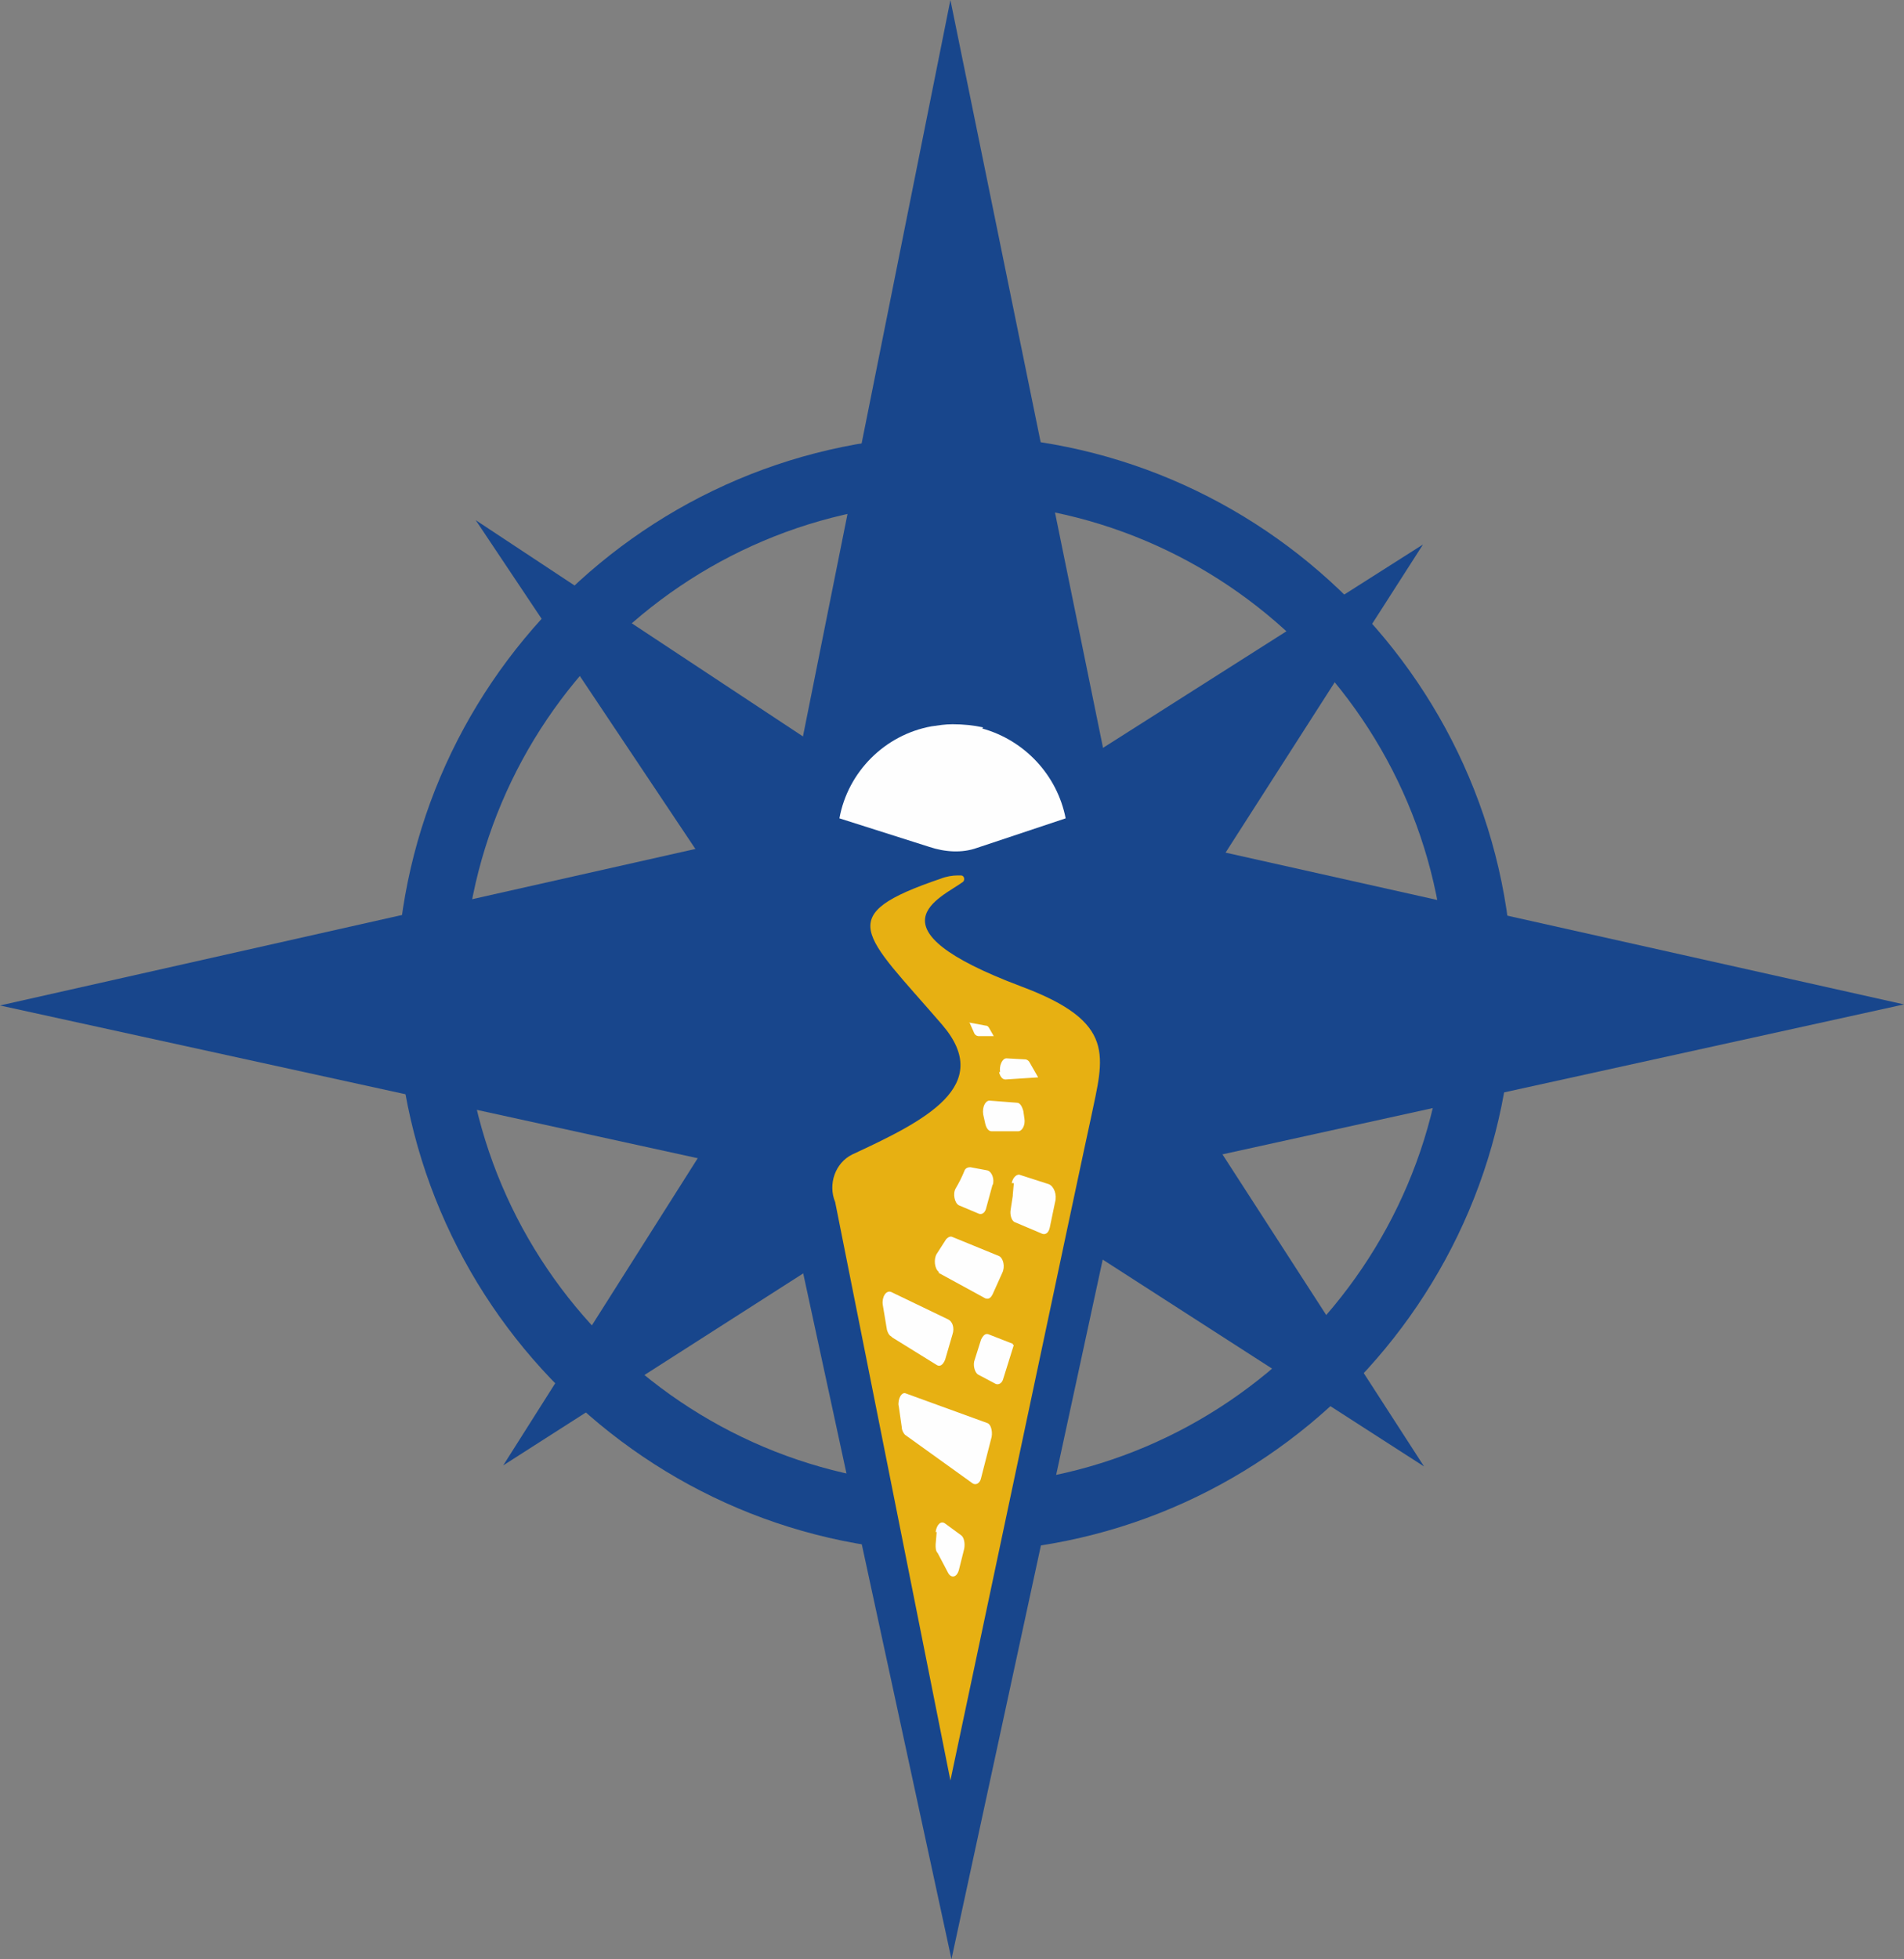
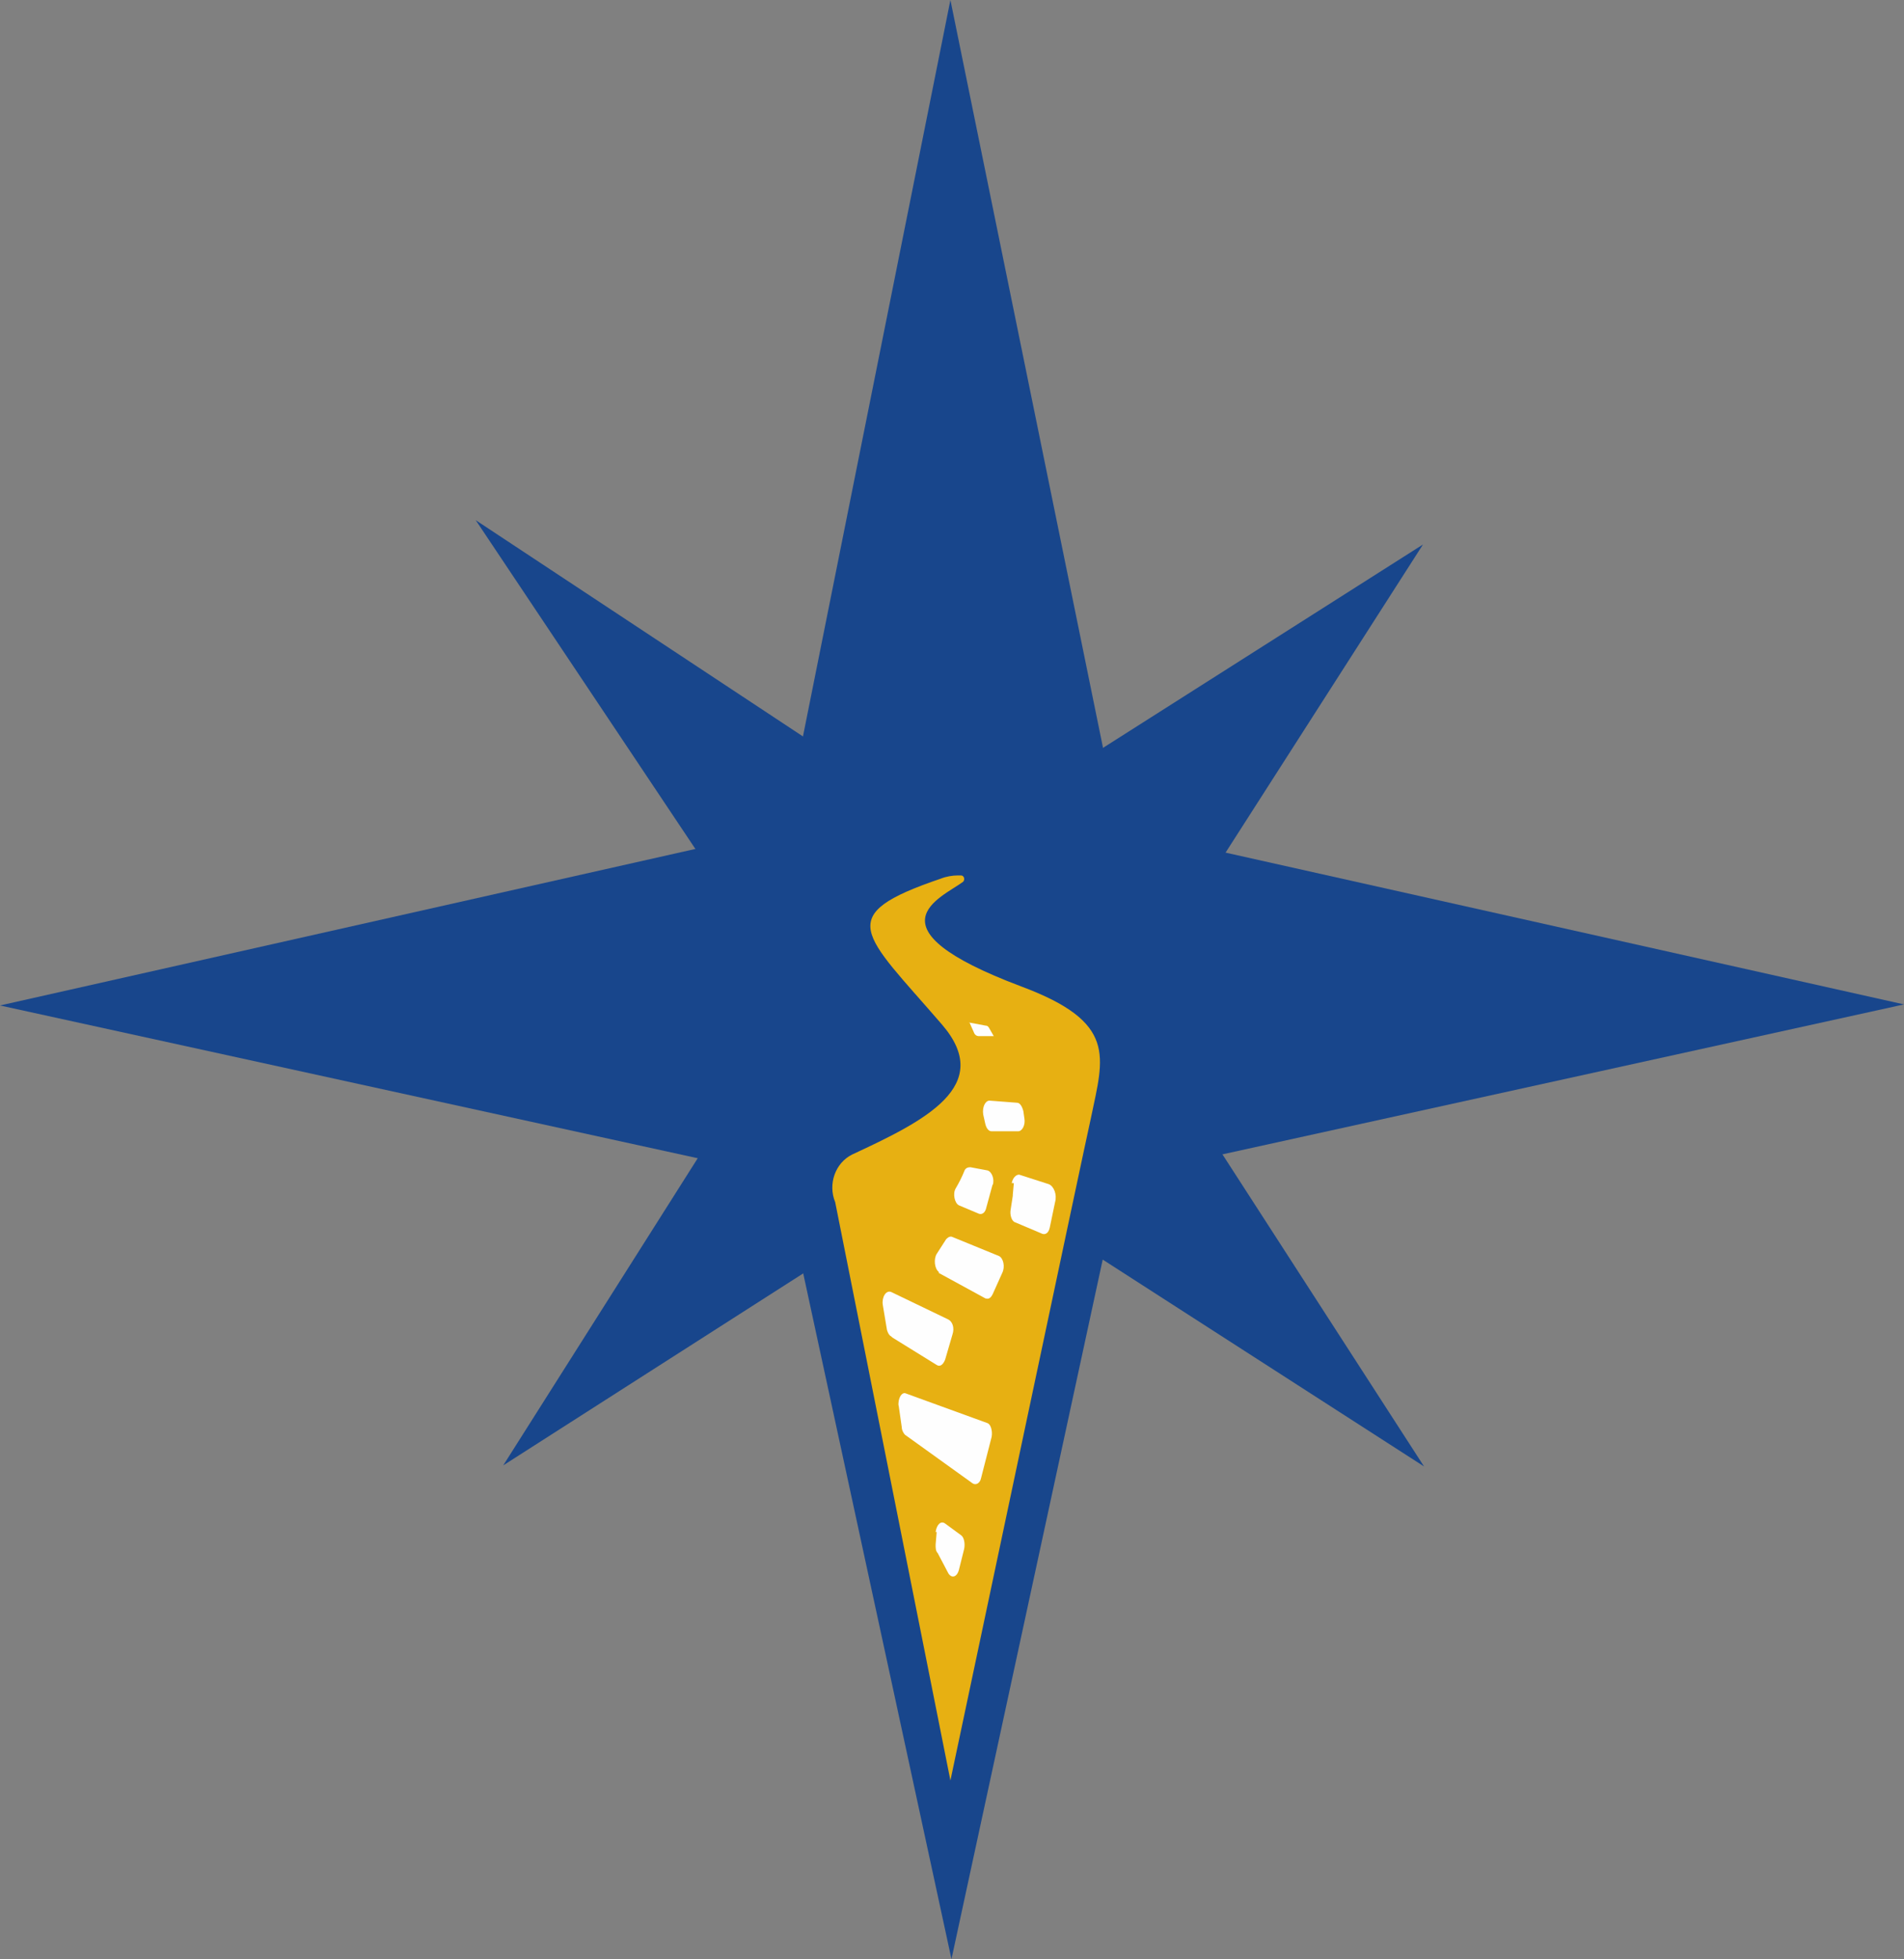
<svg xmlns="http://www.w3.org/2000/svg" xmlns:ns1="http://sodipodi.sourceforge.net/DTD/sodipodi-0.dtd" xmlns:ns2="http://www.inkscape.org/namespaces/inkscape" xml:space="preserve" width="1.801in" height="1.853in" version="1.1" style="clip-rule:evenodd;fill-rule:evenodd;image-rendering:optimizeQuality;shape-rendering:geometricPrecision;text-rendering:geometricPrecision" viewBox="0 0 1800.99 1853" id="svg76" ns1:docname="GPS_LogoVertical.svg" ns2:version="0.92.3 (2405546, 2018-03-11)">
  <rect x="0" y="0" width="1800.99" height="1853" fill="#808080" stroke="none" />
  <ns1:namedview pagecolor="#ffffff" bordercolor="#666666" borderopacity="1" objecttolerance="10" gridtolerance="10" guidetolerance="10" ns2:pageopacity="0" ns2:pageshadow="2" ns2:window-width="1412" ns2:window-height="900" id="namedview78" showgrid="false" ns2:zoom="3.0158602" ns2:cx="96.284111" ns2:cy="78.380935" ns2:window-x="741" ns2:window-y="27" ns2:window-maximized="0" ns2:current-layer="svg76" />
  <defs id="defs4">
    <style type="text/css" id="style2">
      
    .fil2 {fill:#FEFEFE;fill-rule:nonzero}
    .fil0 {fill:#18468c;fill-rule:nonzero}
    .fil1 {fill:#E7B012;fill-rule:nonzero}
   
    </style>
  </defs>
  <g id="Layer_x0020_1" transform="translate(-0.005,7)">
-     <path class="fil0" d="m 903,468 c -257,0 -465,209 -465,465 0,257 209,465 465,465 256,0 465,-209 465,-465 0,-257 -209,-465 -465,-465 z m 0,993 c -291,0 -528,-237 -528,-528 0,-291 237,-528 528,-528 291,0 528,237 528,528 0,291 -237,528 -528,528 z" id="path45" ns2:connector-curvature="0" style="fill:#18468c;fill-rule:nonzero" />
    <polygon class="fil0" points="1059,777 899,-7 899,-7 742,777 0,944 740,1106 900,1846 1060,1106 1801,943 " id="polygon47" style="fill:#18468c;fill-rule:nonzero" />
    <polygon class="fil0" points="907,787 450,485 754,940 476,1379 912,1100 1347,1380 1066,945 1346,508 " id="polygon49" style="fill:#18468c;fill-rule:nonzero" />
    <path class="fil1" d="m 790,1130 109,547 c 0,0 129,-610 133,-627 12,-58 25,-90 -66,-124 -149,-56 -75,-84 -55,-99 2,-2 1,-6 -2,-6 h -3 c -5,0 -11,1 -16,3 -103,35 -74,51 1,138 50,58 -16,91 -85,123 -16,8 -23,28 -16,45 z" id="path51" ns2:connector-curvature="0" style="fill:#e7b012;fill-rule:nonzero" />
-     <path class="fil2" d="m 930,681 c -9,-2 -19,-3 -29,-3 -7,0 -13,1 -20,2 -44,8 -79,43 -87,87 l 85,27 c 15,5 31,6 45,1 l 84,-28 c -8,-41 -39,-74 -79,-85 z" id="path53" ns2:connector-curvature="0" style="fill:#fefefe;fill-rule:nonzero" />
    <path class="fil2" d="m 844,1258 42,26 c 3,2 6,0 8,-5 l 7,-24 c 2,-6 0,-12 -4,-14 l -54,-26 c -5,-2 -9,5 -8,12 l 4,24 c 1,3 2,5 4,6 z" id="path55" ns2:connector-curvature="0" style="fill:#fefefe;fill-rule:nonzero" />
    <path class="fil2" d="m 888,1197 44,24 c 3,1 5,0 7,-4 l 9,-20 c 3,-6 1,-14 -3,-16 l -44,-18 c -2,-1 -4,0 -6,2 l -9,14 c -3,5 -2,14 2,17 z" id="path57" ns2:connector-curvature="0" style="fill:#fefefe;fill-rule:nonzero" />
    <path class="fil2" d="m 959,1112 -1,11 c 0,0 0,1 0,1 l -2,13 c -1,5 1,11 4,12 l 26,11 c 3,1 6,-1 7,-6 l 5,-24 c 2,-7 -1,-15 -6,-17 l -28,-9 c -3,0 -6,3 -7,8 z" id="path59" ns2:connector-curvature="0" style="fill:#fefefe;fill-rule:nonzero" />
    <path class="fil2" d="m 930,1047 2,9 c 1,4 3,7 6,7 h 25 c 4,0 7,-6 6,-12 l -1,-7 c -1,-4 -3,-8 -6,-8 l -26,-2 c -4,0 -7,6 -6,13 z" id="path61" ns2:connector-curvature="0" style="fill:#fefefe;fill-rule:nonzero" />
-     <path class="fil2" d="m 958,1264 -23,-9 c -3,-1 -5,1 -7,5 l -6,19 c -2,5 0,12 3,14 l 17,9 c 3,1 6,-1 7,-5 l 10,-32 h -1 z" id="path63" ns2:connector-curvature="0" style="fill:#fefefe;fill-rule:nonzero" />
    <path class="fil2" d="m 886,1442 -1,12 c 0,3 0,6 2,8 l 10,19 c 3,5 8,4 10,-3 l 5,-20 c 1,-5 0,-11 -3,-13 l -15,-11 c -4,-3 -8,1 -9,8 z" id="path65" ns2:connector-curvature="0" style="fill:#fefefe;fill-rule:nonzero" />
-     <path class="fil2" d="m 945,1007 v 0 c 1,4 3,7 6,7 l 31,-2 -8,-14 c -1,-2 -3,-3 -4,-3 l -18,-1 c -4,0 -7,7 -6,13 z" id="path67" ns2:connector-curvature="0" style="fill:#fefefe;fill-rule:nonzero" />
    <path class="fil2" d="m 917,960 4,9 c 1,3 3,4 5,4 h 14 l -4,-7 c -1,-2 -2,-3 -4,-3 l -16,-3 z" id="path69" ns2:connector-curvature="0" style="fill:#fefefe;fill-rule:nonzero" />
    <path class="fil2" d="m 850,1322 3,21 c 0,3 2,6 3,7 l 64,46 c 3,2 7,0 8,-5 l 10,-39 c 1,-6 -1,-12 -4,-13 l -77,-28 c -4,-2 -8,5 -7,12 z" id="path71" ns2:connector-curvature="0" style="fill:#fefefe;fill-rule:nonzero" />
    <path class="fil2" d="m 939,1113 -6,22 c -1,5 -4,7 -7,6 l -19,-8 c -4,-2 -6,-11 -3,-16 3,-5 6,-11 8,-16 1,-3 3,-4 6,-4 l 16,3 c 4,1 7,8 5,14 z" id="path73" ns2:connector-curvature="0" style="fill:#fefefe;fill-rule:nonzero" />
  </g>
</svg>